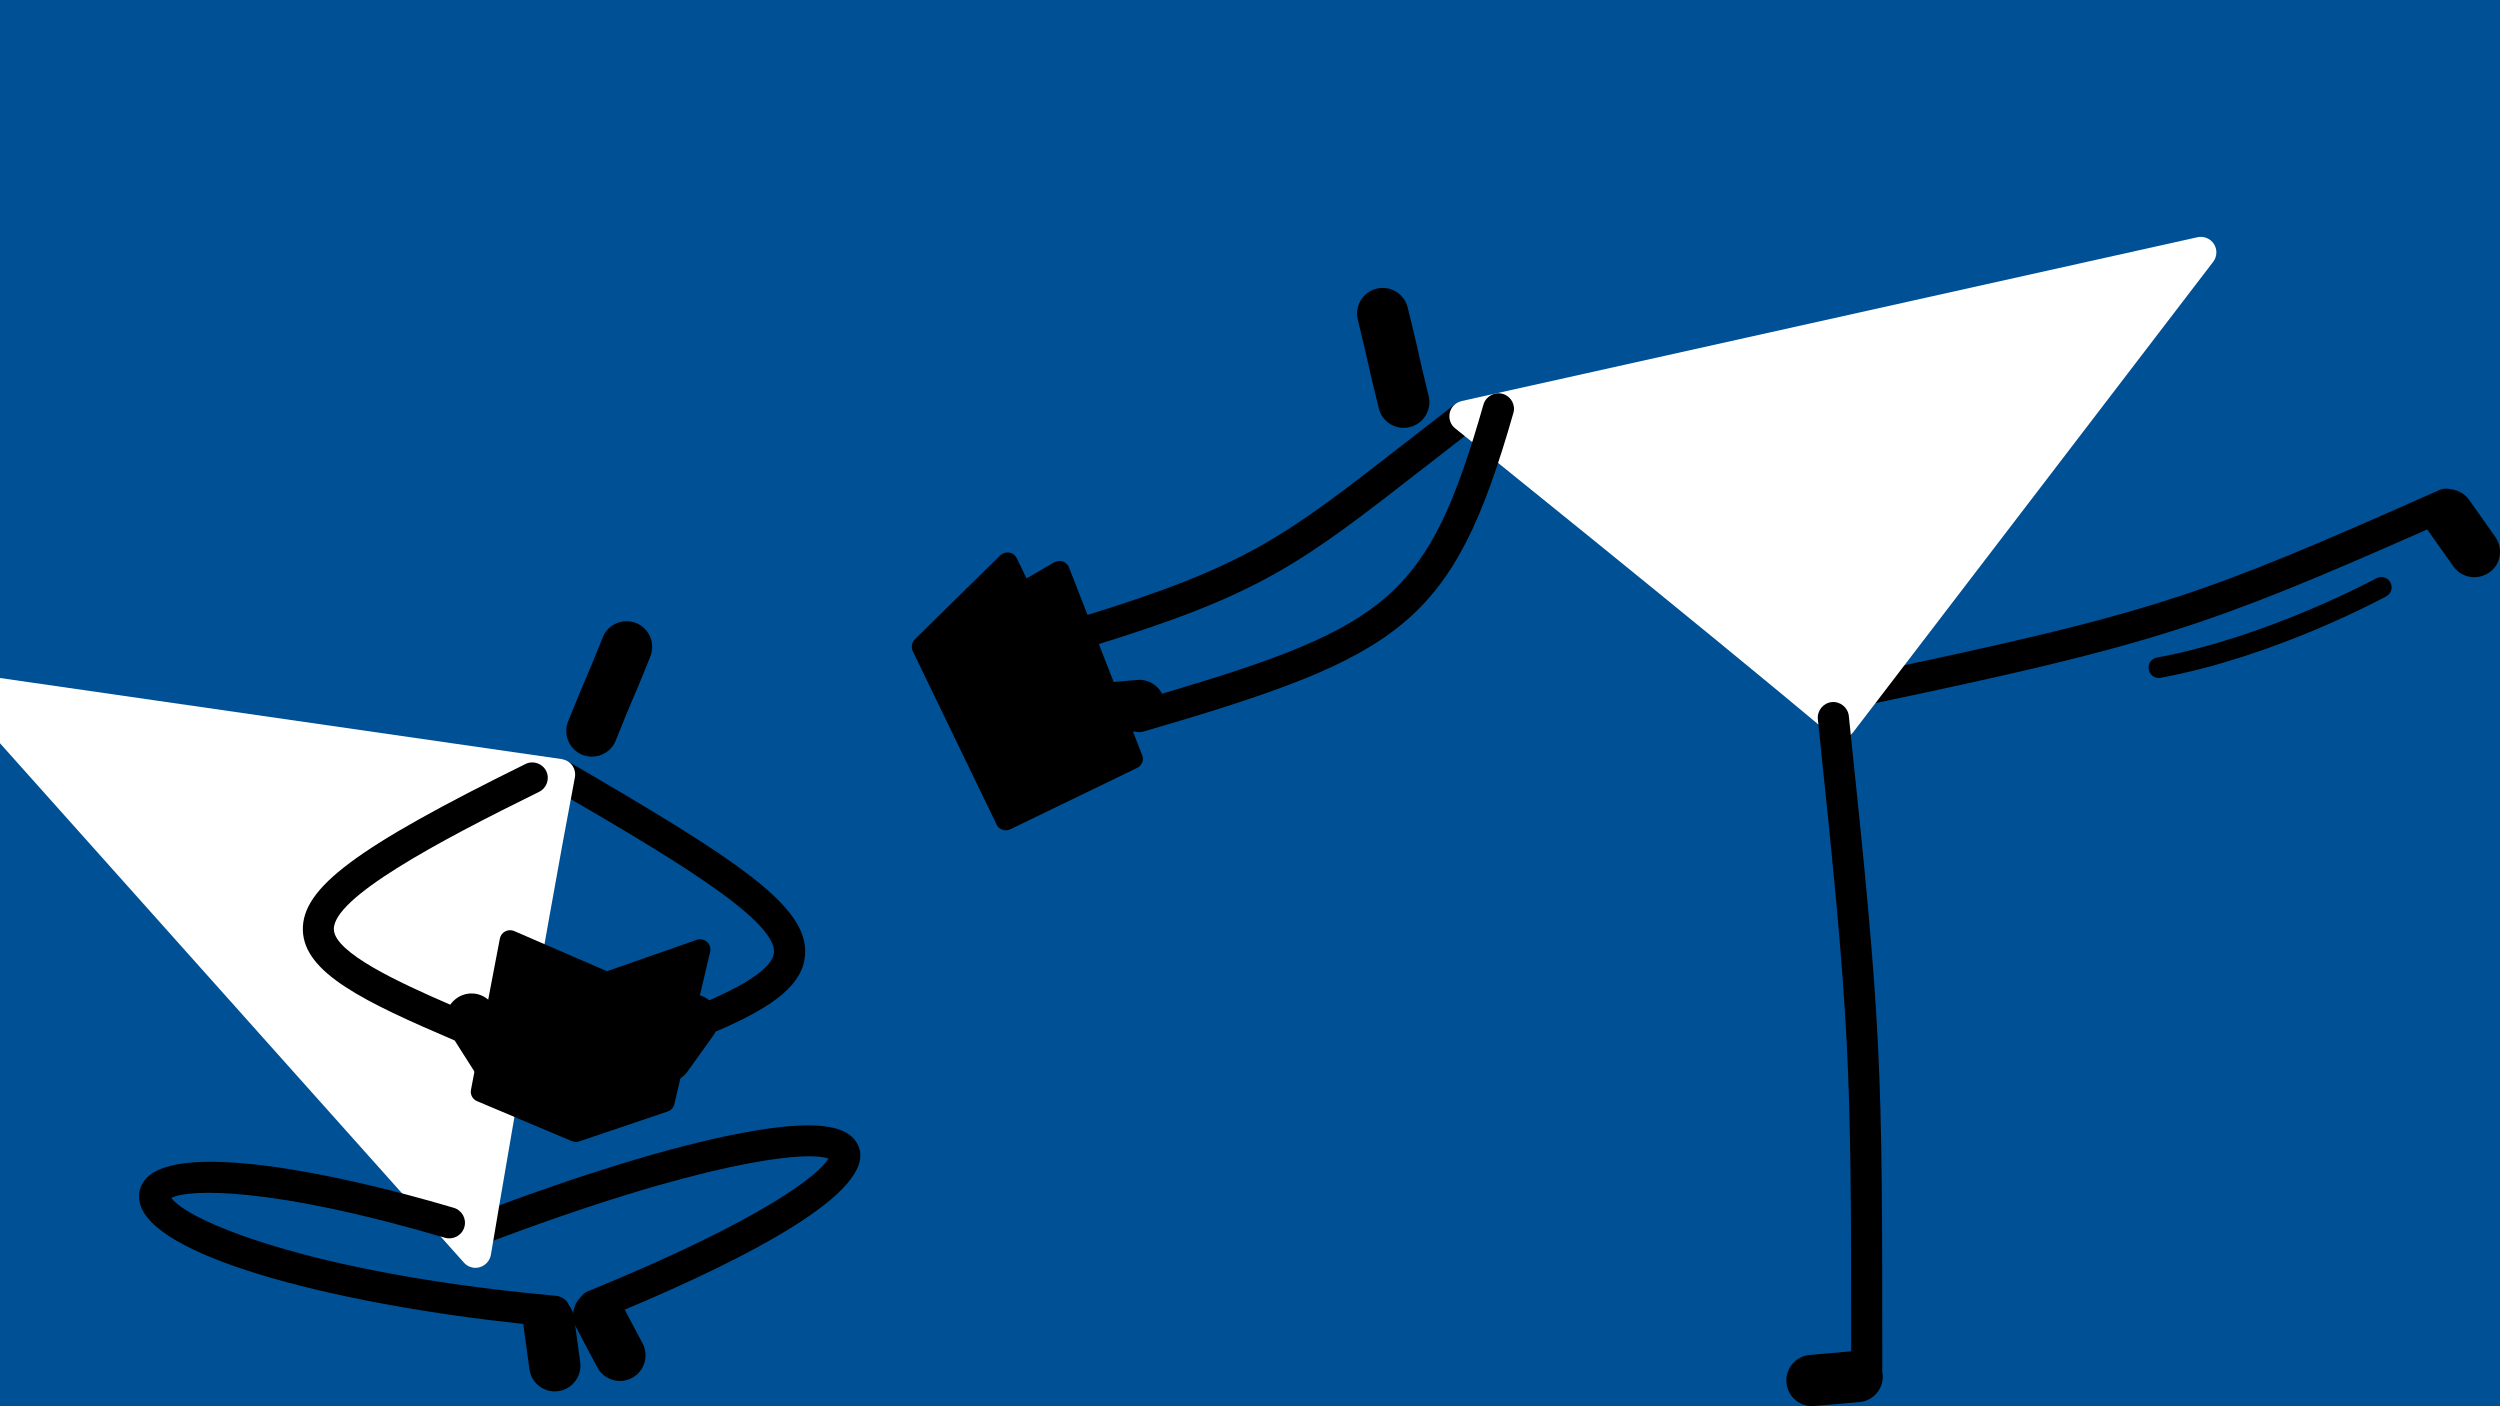
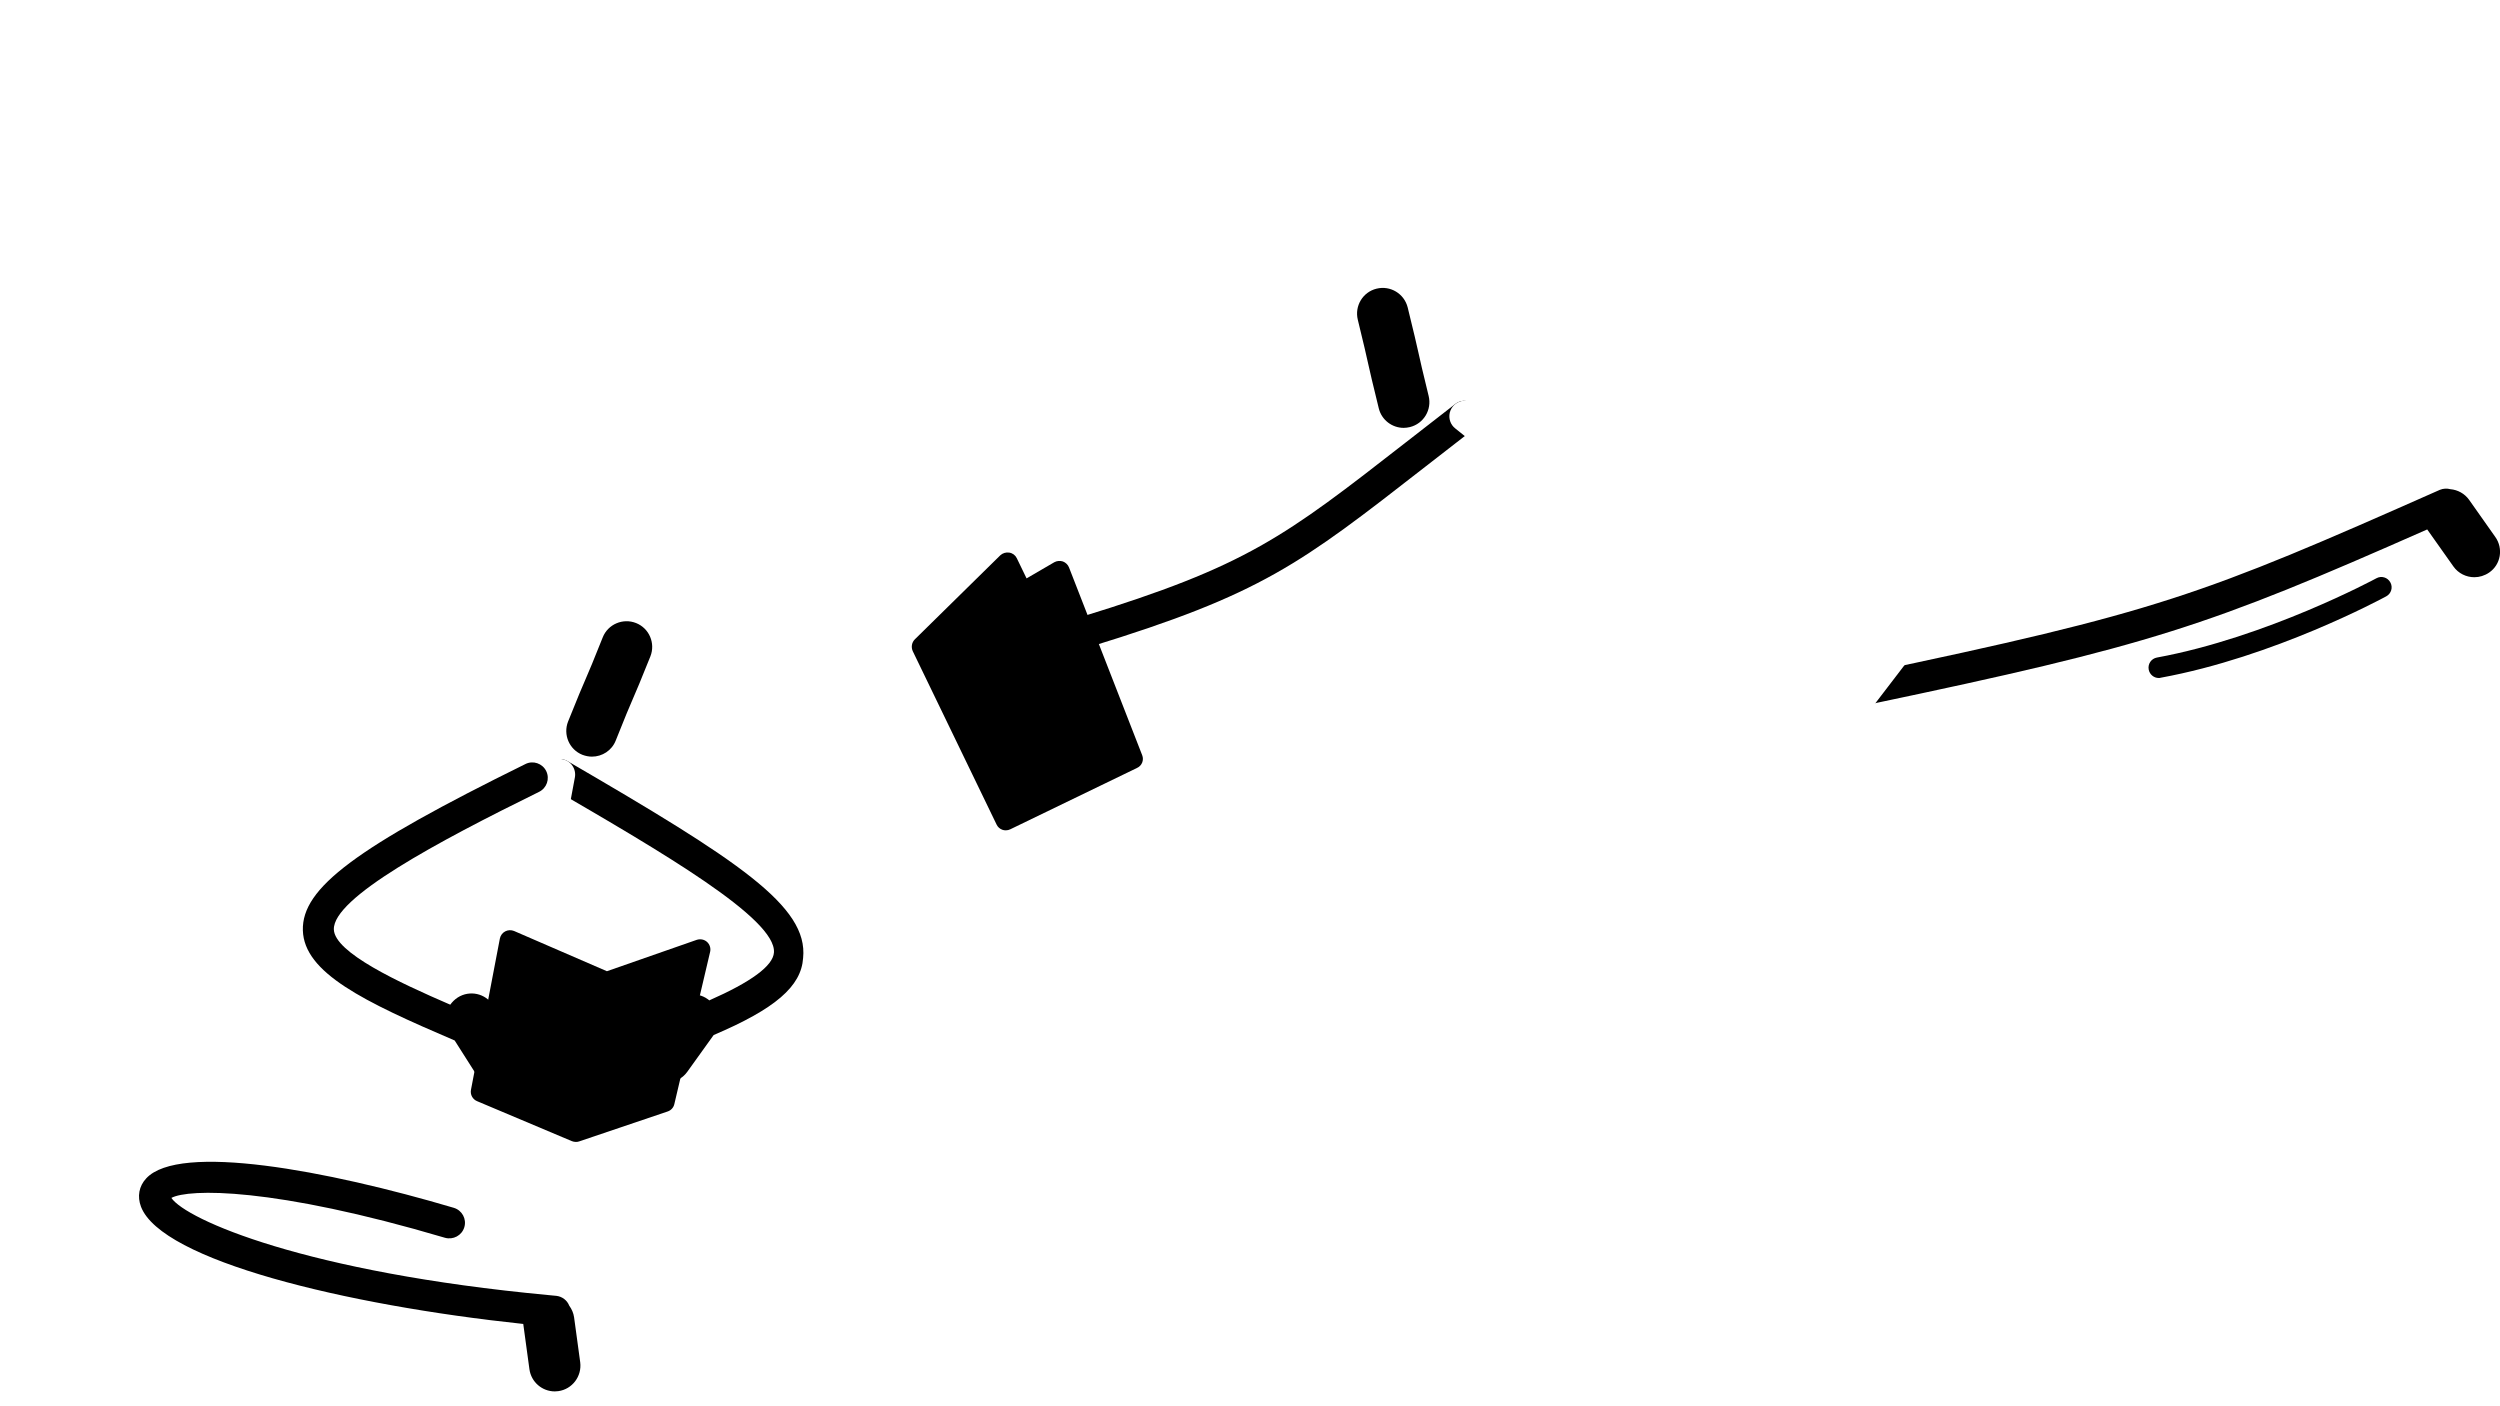
<svg xmlns="http://www.w3.org/2000/svg" version="1.1" id="Layer_1" x="0px" y="0px" viewBox="0 0 1920 1080" style="enable-background:new 0 0 1920 1080;" xml:space="preserve">
  <style type="text/css">
	.st0{fill:#005095;}
	.st1{fill:#FFFFFF;}
</style>
-   <rect class="st0" width="1920" height="1080" />
  <g>
-     <path d="M659.5,880.7c-7.1-17.9-35.3-21-91.7-10.2c-52.7,10.1-123.8,32-205.7,63.2c-6.2,2.3-9.3,9.3-6.9,15.4   c2.4,6.2,9.3,9.3,15.4,6.9c169.6-64.6,249.4-72.5,265.6-66.2c-6.2,11.3-47.3,45.8-184.7,101.9c-2.3,1-4.2,2.6-5.5,4.5   c-6,5.9-7.7,15.2-3.6,23.1l16.3,30.8c3.5,6.7,10.4,10.5,17.4,10.5c3.1,0,6.2-0.7,9.2-2.3c9.6-5.1,13.3-17,8.2-26.6l-13.7-25.9   C573.6,966.4,673.1,915.3,659.5,880.7z" />
    <path d="M454.6,581.1c-2.4,0-4.9-0.5-7.3-1.4c-10.1-4-15-15.5-11-25.6c7.8-19.4,10.6-26.1,13.5-32.7c2.8-6.5,5.6-13,13.1-31.9   c4-10.1,15.5-15,25.6-11s15,15.5,11,25.6c-7.8,19.4-10.6,26.1-13.5,32.7c-2.8,6.5-5.6,13-13.1,31.9   C469.9,576.4,462.5,581.1,454.6,581.1z" />
-     <path d="M435.8,584.5c-5.7-3.3-13-1.4-16.4,4.3c-3.3,5.7-1.4,13,4.3,16.4c84.8,49.3,172.5,100.3,170.7,126.3   c-0.7,10.3-17.5,22.6-49.7,36.8c-0.4-0.3-0.7-0.7-1.1-0.9c-8.8-6.4-21.2-4.3-27.5,4.5l-20.3,28.3c-6.3,8.8-4.3,21.2,4.5,27.5   c3.5,2.5,7.5,3.7,11.5,3.7c6.1,0,12.2-2.9,16-8.2l20.3-28.3c0.6-0.8,1-1.7,1.5-2.6c47.2-20.1,67.3-37.3,68.7-59.2   C620.8,696,567.5,661.1,435.8,584.5z" />
+     <path d="M435.8,584.5c-5.7-3.3-13-1.4-16.4,4.3c-3.3,5.7-1.4,13,4.3,16.4c84.8,49.3,172.5,100.3,170.7,126.3   c-0.7,10.3-17.5,22.6-49.7,36.8c-0.4-0.3-0.7-0.7-1.1-0.9c-8.8-6.4-21.2-4.3-27.5,4.5l-20.3,28.3c-6.3,8.8-4.3,21.2,4.5,27.5   c3.5,2.5,7.5,3.7,11.5,3.7c6.1,0,12.2-2.9,16-8.2l20.3-28.3c47.2-20.1,67.3-37.3,68.7-59.2   C620.8,696,567.5,661.1,435.8,584.5z" />
    <path class="st1" d="M356.3,969.7c2.3,2.6,5.6,4,8.9,4c1.1,0,2.2-0.2,3.3-0.5c4.4-1.3,7.7-5,8.5-9.5c0.4-2.4,40.4-240,64.5-366.6   c0.6-3.2-0.1-6.5-2-9.2s-4.8-4.4-8-4.9l-450.3-65c-5-0.7-9.9,1.8-12.3,6.2s-1.7,9.9,1.6,13.6L356.3,969.7z" />
    <path d="M419.5,592.2c-2.9-5.9-10.1-8.4-16-5.4C273.2,651,231.7,682,232.6,714.5c0.9,32.6,46.7,54.7,116.6,84.6l15,23.6   c3.8,5.9,10.1,9.1,16.6,9.1c3.6,0,7.3-1,10.6-3.1c9.2-5.8,11.9-18,6-27.2l-18.7-29.4c-5.8-9.2-18-11.9-27.2-6   c-2.3,1.5-4.2,3.4-5.7,5.5c-39.6-17.1-88.9-40-89.4-57.8c-0.7-24.3,79.2-67.1,157.5-105.6C419.9,605.3,422.4,598.2,419.5,592.2z" />
    <path d="M543,723.4c-2.1-1.9-5.1-2.5-7.9-1.6l-69,24.1L394.8,715c-2.2-0.9-4.7-0.8-6.8,0.3c-2.1,1.1-3.6,3.1-4.1,5.5L361.7,837   c-0.7,3.7,1.3,7.3,4.7,8.7l72.8,30.7c1,0.4,2,0.6,3.1,0.6c0.9,0,1.7-0.1,2.5-0.4l68-23c2.6-0.9,4.5-3,5.1-5.7l27.5-117   C546,728.2,545.1,725.3,543,723.4z" />
    <path d="M445.6,1046.2l-4.7-34.5c-0.5-3.4-1.8-6.3-3.7-8.9c-1.6-4.1-5.4-7.1-10-7.6c-1.1-0.1-2.1-0.2-3.2-0.3   c-0.7-0.1-1.3-0.2-2-0.2c-187.7-17.5-279.1-58.1-290.4-74.7c13.2-7.1,78-8.5,210.1,30.6c6.3,1.8,13-1.7,14.9-8.1   c1.9-6.3-1.7-13-8.1-14.9c-97.6-28.9-210.9-50-236.2-22.6c-5.6,6-7,13.9-4,21.8c15.8,41.1,155.9,75.4,293.6,90c0,0.1,0,0.2,0,0.3   l4.7,34.5c1.4,9.9,9.8,17,19.5,17c0.9,0,1.8-0.1,2.7-0.2C439.5,1066.9,447,1057,445.6,1046.2z" />
  </g>
  <g>
    <path d="M1916.4,412.4l-20.1-28.5c-3.5-4.9-8.8-7.7-14.4-8.2c-2.6-0.7-5.4-0.6-8.1,0.5c-183.9,81.5-216.1,93.8-443.6,141.5   c-6.5,1.4-10.6,7.7-9.3,14.2c1.2,5.6,6.2,9.5,11.7,9.5c0.8,0,1.6-0.1,2.5-0.3c217.3-45.6,259.5-59.6,429-134.5l20.1,28.4   c3.8,5.4,9.9,8.3,16.1,8.3c3.9,0,7.9-1.2,11.4-3.6C1920.6,433.6,1922.7,421.3,1916.4,412.4z" />
    <path d="M833.8,497.2c-5.1,0-9.9-3.3-11.4-8.5c-1.9-6.3,1.6-13,7.9-14.9c127.7-39.2,156-61.3,249.7-134.3c11.5-9,24-18.7,37.7-29.3   c5.2-4,12.7-3.1,16.8,2.2c4,5.2,3.1,12.7-2.2,16.8c-13.7,10.6-26.2,20.3-37.6,29.2c-96.4,75.1-125.5,97.8-257.4,138.3   C836.2,497,835,497.2,833.8,497.2z" />
    <path d="M1078,328.6c-8.8,0-16.9-6-19.1-15c-5-20.3-6.6-27.4-8.2-34.5c-1.5-6.9-3.1-13.8-7.9-33.5c-2.6-10.6,3.8-21.3,14.4-23.9   c10.6-2.6,21.2,3.8,23.9,14.4c5,20.3,6.6,27.4,8.2,34.5c1.5,6.9,3.1,13.8,7.9,33.5c2.6,10.6-3.8,21.3-14.4,23.9   C1081.1,328.4,1079.5,328.6,1078,328.6z" />
    <path d="M877.2,580L821,435.8c-0.8-2.1-2.6-3.8-4.7-4.6c-2.2-0.7-4.6-0.5-6.6,0.6l-21.3,12.4l-7.5-15.5c-1.1-2.3-3.2-3.9-5.8-4.3   c-2.5-0.4-5.1,0.4-6.9,2.1L702.6,491c-2.4,2.4-3,6-1.6,9.1l64.4,133.2c0.9,1.9,2.5,3.3,4.5,4c0.8,0.3,1.7,0.4,2.6,0.4   c1.2,0,2.4-0.3,3.4-0.8l97.3-47.1C877,588.1,878.7,583.8,877.2,580z" />
    <path d="M1657.9,520.7c-3.7,0-7-2.7-7.7-6.5c-0.8-4.3,2-8.4,6.3-9.2c84.4-15.5,167.7-60.4,168.6-60.9c3.8-2.1,8.6-0.7,10.7,3.2   c2.1,3.8,0.7,8.6-3.2,10.7c-3.5,1.9-86.3,46.6-173.2,62.5C1658.9,520.7,1658.4,520.7,1657.9,520.7z" />
    <path class="st1" d="M1406,564.3c2.2,1.8,4.9,2.8,7.7,2.8c0.4,0,0.9,0,1.3-0.1c3.2-0.4,6.2-2,8.2-4.6l276.5-361.3   c3.1-4,3.3-9.5,0.6-13.7c-2.7-4.2-7.8-6.3-12.7-5.2L1122.5,308c-4.5,1-8,4.5-9.1,9c-1,4.5,0.6,9.2,4.2,12   C1119.5,330.5,1307.3,481.5,1406,564.3z" />
-     <path d="M1445.6,1054c0-239.8-0.2-261.2-25.7-504.1c-0.7-6.6-6.6-11.3-13.1-10.7c-6.6,0.7-11.3,6.6-10.7,13.1   c24.8,236.1,25.6,261.8,25.6,485.5l-31.8,2.8c-10.8,0.9-18.9,10.5-17.9,21.3c0.9,10.3,9.5,18,19.6,18c0.6,0,1.1,0,1.7-0.1l34.7-3   c10.8-0.9,18.9-10.5,17.9-21.3C1445.9,1055,1445.7,1054.5,1445.6,1054z" />
-     <path d="M1154.1,302.5c-6.3-1.8-13,1.9-14.8,8.2C1097,458.5,1066.9,481,892.5,532.8c-3.6-6.9-11-11.4-19.2-10.6l-34.7,3   c-10.8,0.9-18.9,10.5-17.9,21.3c0.9,10.3,9.5,18,19.6,18c0.6,0,1.1,0,1.7-0.1l29.7-2.6c1.1,0.3,2.2,0.5,3.3,0.5s2.2-0.2,3.4-0.5   c198.2-58,237.2-81.4,283.9-244.7C1164.1,310.9,1160.4,304.3,1154.1,302.5z" />
  </g>
</svg>